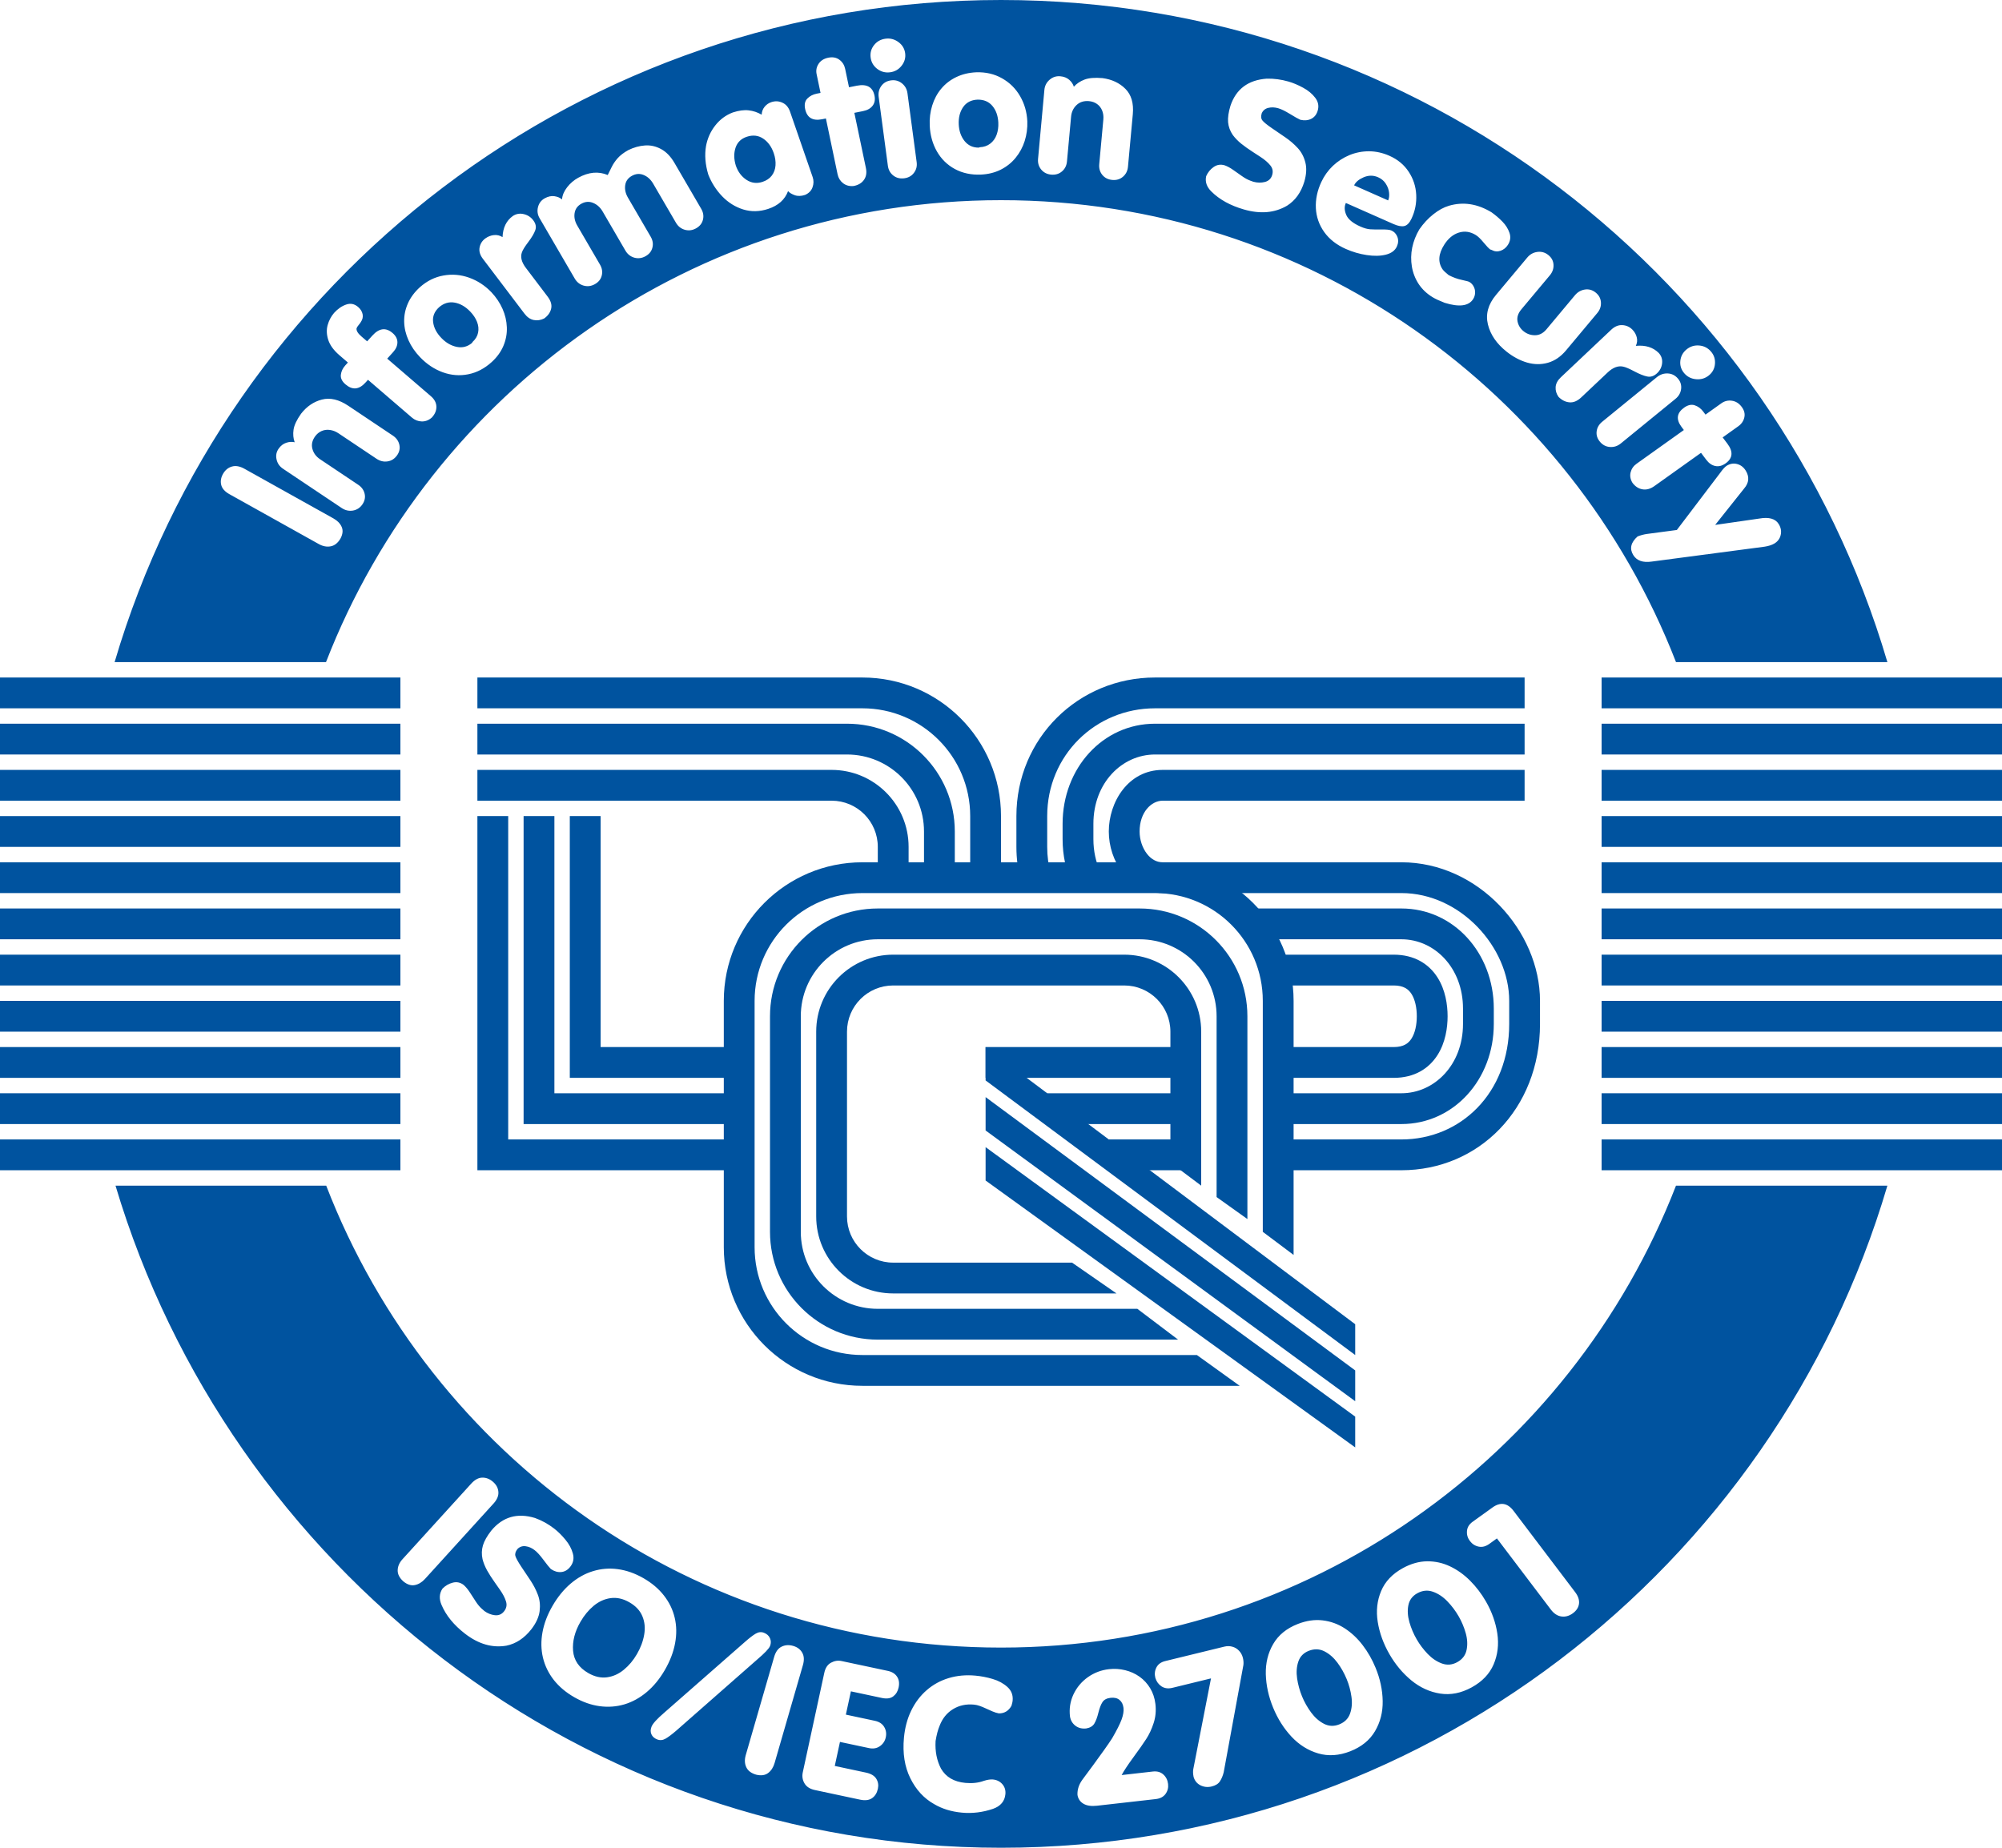
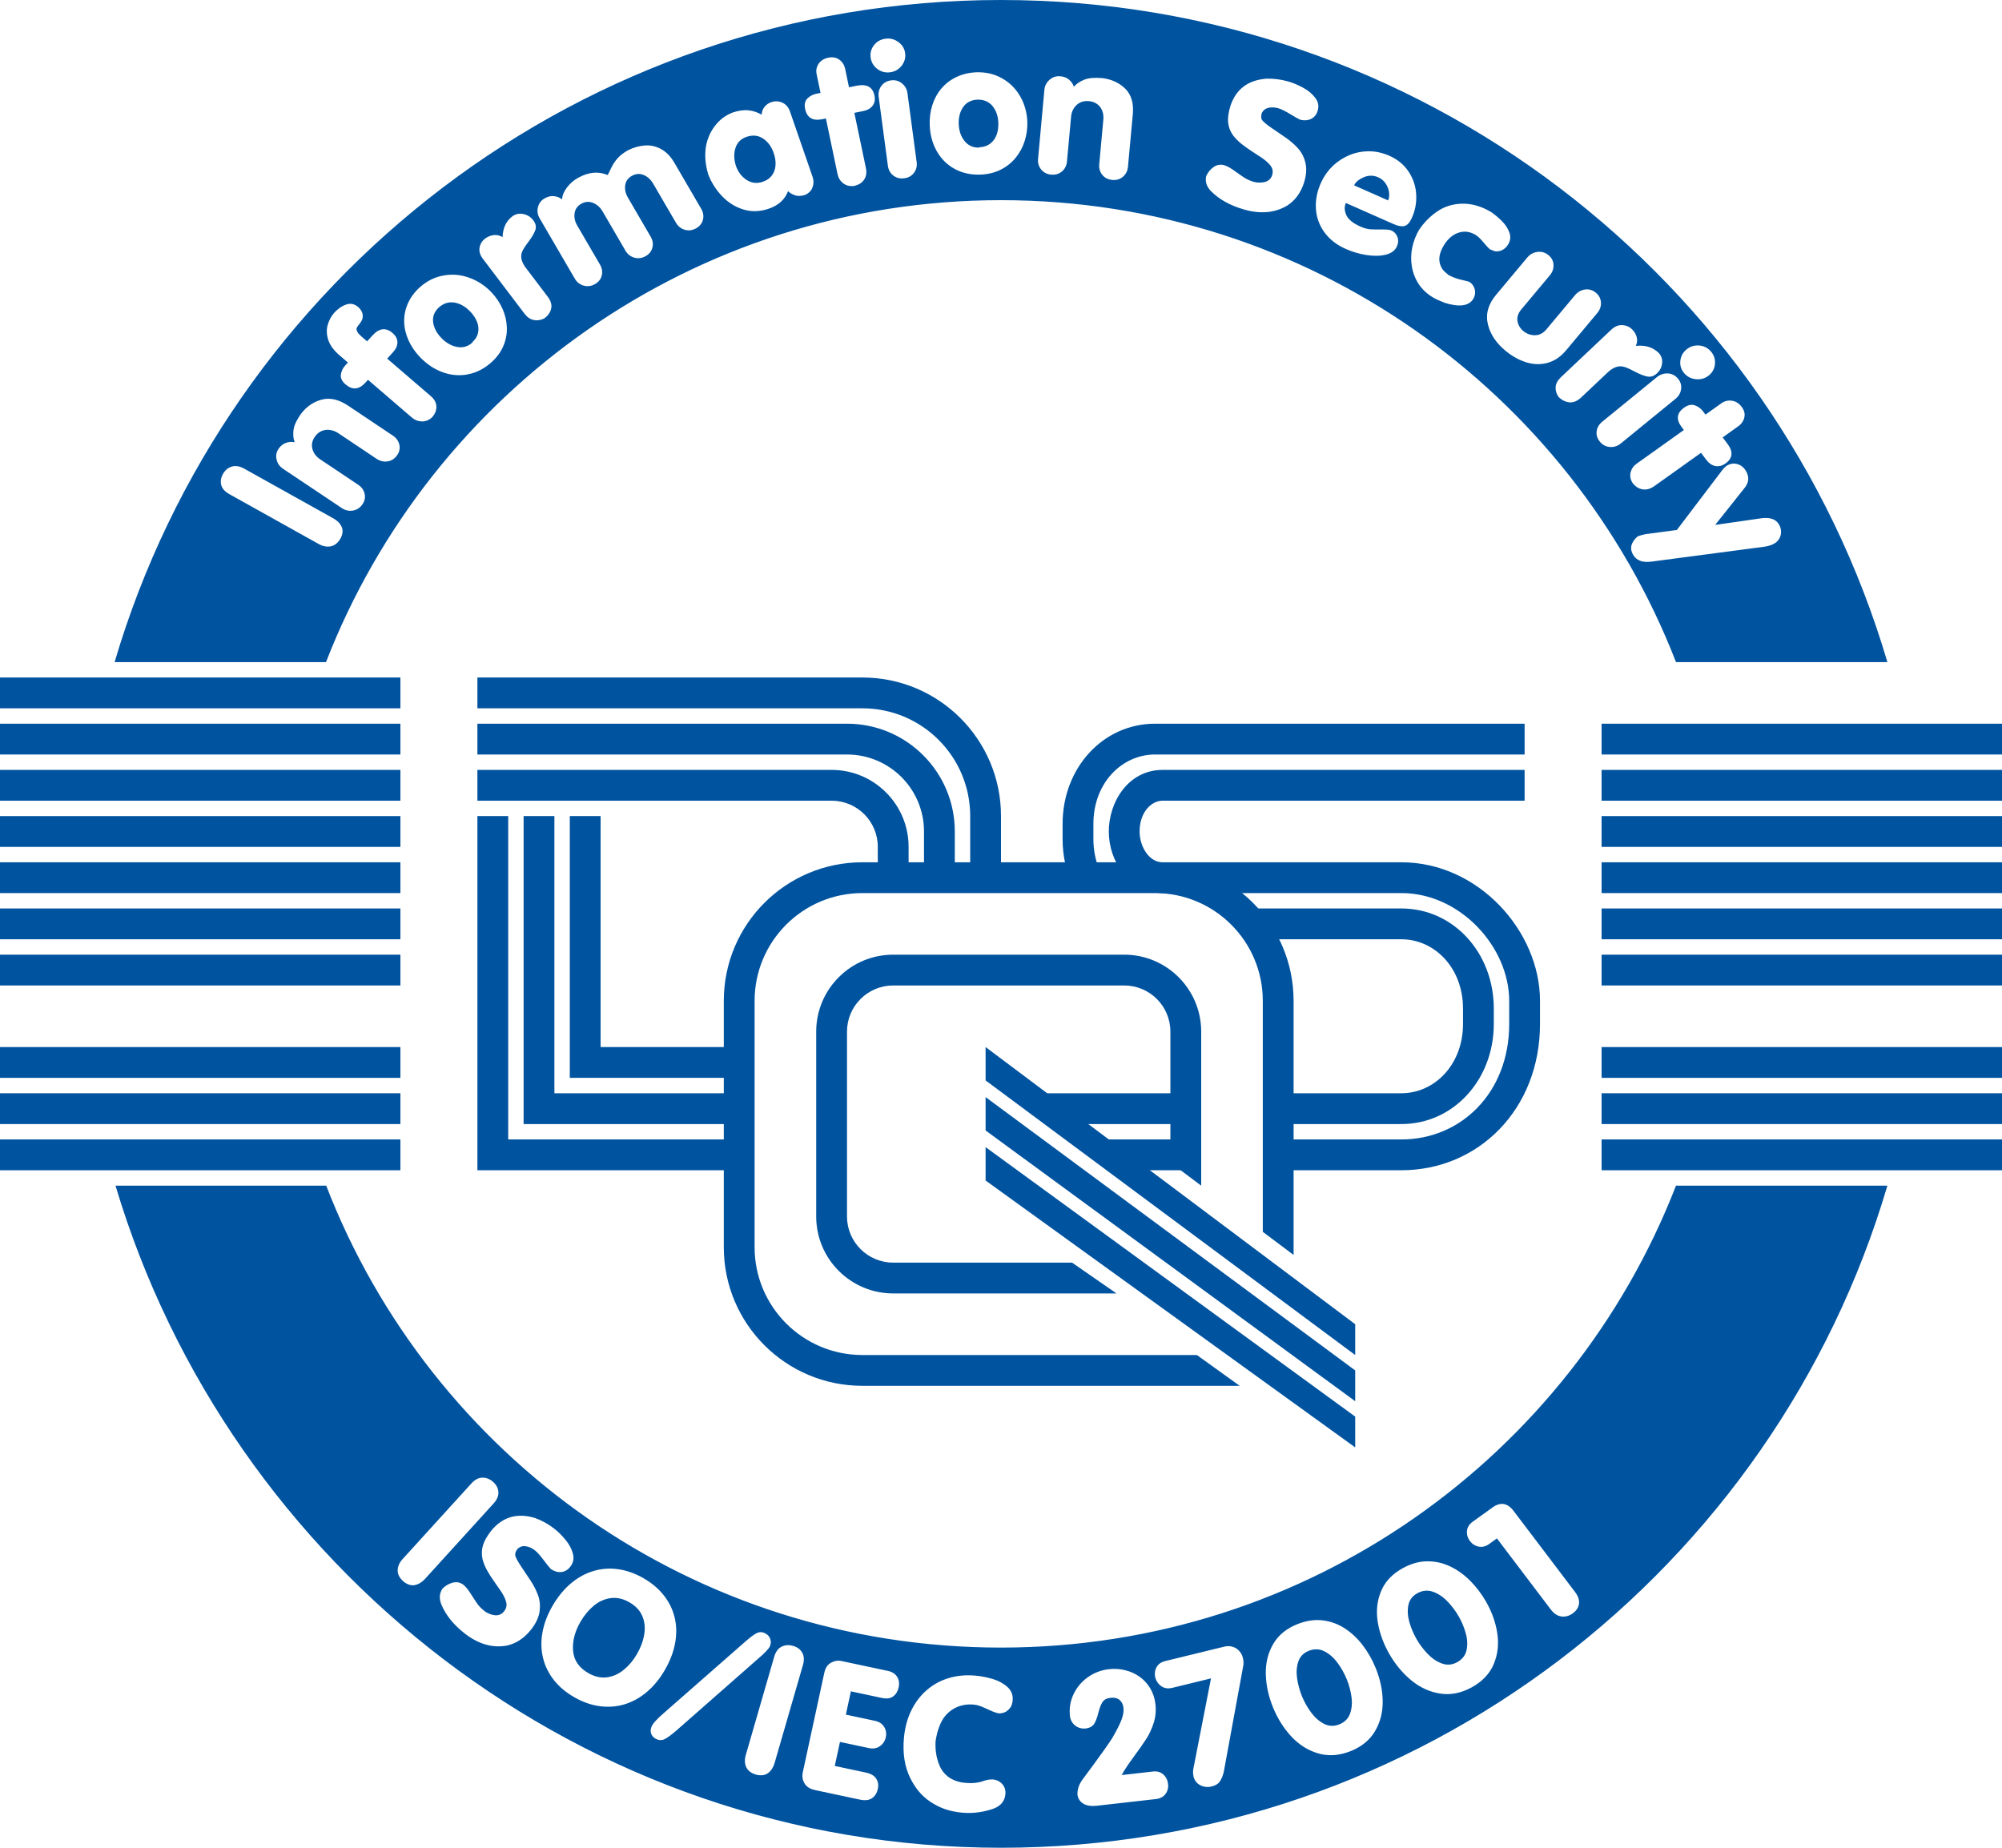
<svg xmlns="http://www.w3.org/2000/svg" width="130" height="120" viewBox="0 0 130 120" fill="none">
  <path d="M0 44H26V46H0V44Z" fill="#00539F" />
  <path d="M0 47H26V49H0V47Z" fill="#00539F" />
  <path d="M0 50H26V52H0V50Z" fill="#00539F" />
  <path d="M0 53H26V55H0V53Z" fill="#00539F" />
  <path d="M0 56H26V58H0V56Z" fill="#00539F" />
  <path d="M0 59H26V61H0V59Z" fill="#00539F" />
  <path d="M0 62H26V64H0V62Z" fill="#00539F" />
-   <path d="M0 65H26V67H0V65Z" fill="#00539F" />
  <path d="M0 68H26V70H0V68Z" fill="#00539F" />
  <path d="M0 71H26V73H0V71Z" fill="#00539F" />
  <path d="M0 74H26V76H0V74Z" fill="#00539F" />
-   <path d="M104 44H130V46H104V44Z" fill="#00539F" />
  <path d="M104 47H130V49H104V47Z" fill="#00539F" />
  <path d="M104 50H130V52H104V50Z" fill="#00539F" />
  <path d="M104 53H130V55H104V53Z" fill="#00539F" />
  <path d="M104 56H130V58H104V56Z" fill="#00539F" />
  <path d="M104 59H130V61H104V59Z" fill="#00539F" />
  <path d="M104 62H130V64H104V62Z" fill="#00539F" />
-   <path d="M104 65H130V67H104V65Z" fill="#00539F" />
  <path d="M104 68H130V70H104V68Z" fill="#00539F" />
  <path d="M104 71H130V73H104V71Z" fill="#00539F" />
  <path d="M104 74H130V76H104V74Z" fill="#00539F" />
  <path fill-rule="evenodd" clip-rule="evenodd" d="M7.442 43C14.773 18.142 37.768 0 65 0C92.232 0 115.227 18.142 122.558 43H108.831C102.018 25.445 84.962 13 65 13C45.038 13 27.982 25.445 21.169 43H7.442ZM65 120C37.839 120 14.893 101.758 7.5 77H21.182C27.977 94.591 45.011 107 65 107C84.962 107 102.018 94.555 108.831 77H122.558C115.227 101.858 92.232 120 65 120ZM14.362 31.481C14.416 31.721 14.596 31.926 14.901 32.096L20.699 35.332C20.963 35.479 21.222 35.529 21.475 35.48C21.728 35.432 21.939 35.264 22.107 34.979C22.259 34.695 22.285 34.441 22.187 34.219C22.088 33.995 21.909 33.812 21.651 33.668L15.874 30.444C15.575 30.278 15.306 30.229 15.066 30.298C14.825 30.364 14.634 30.517 14.493 30.756C14.35 30.999 14.306 31.241 14.362 31.481ZM19.135 28.722C19.043 28.47 19.019 28.199 19.061 27.909C19.102 27.618 19.265 27.271 19.549 26.869C19.918 26.393 20.37 26.087 20.904 25.949C21.438 25.811 22.008 25.946 22.614 26.351L25.512 28.291C25.737 28.442 25.877 28.639 25.932 28.883C25.985 29.125 25.936 29.354 25.783 29.57C25.625 29.794 25.42 29.926 25.168 29.964C24.917 30.003 24.677 29.946 24.45 29.794L21.98 28.141C21.804 28.022 21.619 27.95 21.425 27.923C21.232 27.895 21.051 27.919 20.881 27.994C20.711 28.069 20.57 28.186 20.456 28.347C20.267 28.614 20.211 28.884 20.288 29.158C20.362 29.431 20.529 29.655 20.788 29.828L23.259 31.482C23.485 31.633 23.626 31.831 23.679 32.073C23.733 32.314 23.681 32.546 23.523 32.77C23.37 32.986 23.166 33.116 22.912 33.159C22.656 33.2 22.416 33.145 22.19 32.994L18.376 30.441C18.152 30.291 18.012 30.088 17.957 29.832C17.901 29.577 17.947 29.345 18.094 29.137C18.23 28.944 18.395 28.817 18.59 28.754C18.784 28.691 18.966 28.68 19.135 28.722ZM22.434 24.961C22.881 25.345 23.312 25.309 23.727 24.851L23.895 24.666L26.747 27.119C26.933 27.279 27.147 27.363 27.39 27.37C27.633 27.374 27.853 27.287 28.049 27.108C28.25 26.888 28.345 26.652 28.337 26.401C28.328 26.151 28.208 25.927 27.978 25.729L25.144 23.291L25.521 22.875C25.713 22.664 25.808 22.448 25.806 22.227C25.805 22.006 25.7 21.806 25.492 21.628C25.057 21.253 24.621 21.308 24.183 21.79L23.84 22.168L23.468 21.849C23.237 21.65 23.132 21.475 23.153 21.325C23.17 21.268 23.212 21.2 23.28 21.119C23.347 21.04 23.397 20.972 23.428 20.917C23.543 20.753 23.582 20.582 23.546 20.405C23.508 20.227 23.411 20.07 23.253 19.935C23.017 19.732 22.758 19.68 22.476 19.78C22.194 19.877 21.933 20.058 21.693 20.322C21.497 20.552 21.358 20.816 21.275 21.116C21.192 21.415 21.206 21.736 21.317 22.08C21.43 22.422 21.67 22.751 22.038 23.068L22.591 23.544L22.423 23.729C22.256 23.912 22.16 24.116 22.134 24.338C22.107 24.558 22.207 24.766 22.434 24.961ZM30.682 22.212C30.878 22.033 31 21.83 31.045 21.602C31.092 21.373 31.069 21.141 30.977 20.905C30.884 20.668 30.736 20.444 30.534 20.234C30.224 19.911 29.887 19.718 29.523 19.653C29.158 19.587 28.82 19.687 28.511 19.953C28.208 20.229 28.079 20.551 28.125 20.918C28.171 21.283 28.348 21.625 28.656 21.945C28.958 22.26 29.294 22.454 29.665 22.529C30.037 22.602 30.369 22.513 30.661 22.262C30.663 22.248 30.666 22.237 30.671 22.23C30.675 22.221 30.679 22.215 30.682 22.212ZM31.93 23.511C31.467 23.932 30.958 24.198 30.401 24.308C29.846 24.418 29.297 24.374 28.753 24.178C28.207 23.98 27.716 23.654 27.279 23.199C26.955 22.862 26.704 22.497 26.527 22.102C26.349 21.706 26.255 21.305 26.245 20.9C26.235 20.492 26.315 20.096 26.484 19.711C26.654 19.325 26.914 18.973 27.263 18.655C27.725 18.245 28.238 17.99 28.8 17.892C29.363 17.791 29.918 17.838 30.463 18.033C31.009 18.229 31.492 18.544 31.911 18.98C32.22 19.31 32.46 19.669 32.632 20.058C32.804 20.447 32.897 20.847 32.912 21.258C32.928 21.669 32.853 22.07 32.69 22.46C32.526 22.848 32.273 23.198 31.93 23.511ZM31.143 16.067C31.096 16.31 31.165 16.555 31.352 16.802L34.059 20.372C34.232 20.6 34.432 20.737 34.66 20.783C34.887 20.827 35.111 20.794 35.334 20.684C35.579 20.508 35.731 20.297 35.788 20.051C35.848 19.803 35.772 19.54 35.56 19.262L34.147 17.397C33.865 17.025 33.78 16.688 33.892 16.384C33.943 16.235 34.082 16.012 34.308 15.713C34.535 15.413 34.685 15.157 34.76 14.946C34.835 14.735 34.79 14.521 34.625 14.304C34.47 14.099 34.266 13.966 34.012 13.906C33.757 13.844 33.521 13.884 33.303 14.026C32.879 14.33 32.656 14.788 32.633 15.4C32.46 15.291 32.275 15.247 32.077 15.267C31.879 15.286 31.694 15.357 31.523 15.479C31.317 15.627 31.191 15.823 31.143 16.067ZM37.322 18.093L35.039 14.172C34.905 13.942 34.87 13.7 34.935 13.447C35 13.193 35.145 13.004 35.371 12.879C35.589 12.759 35.796 12.713 35.993 12.741C36.192 12.768 36.359 12.837 36.494 12.95C36.516 12.68 36.627 12.418 36.826 12.162C37.026 11.904 37.268 11.697 37.55 11.542C38.222 11.171 38.86 11.113 39.463 11.367C39.53 11.229 39.614 11.059 39.715 10.856C39.815 10.651 39.947 10.455 40.112 10.27C40.28 10.083 40.508 9.909 40.799 9.748C41.16 9.572 41.52 9.471 41.879 9.447C42.238 9.42 42.587 9.498 42.923 9.679C43.26 9.859 43.552 10.16 43.798 10.583L45.533 13.561C45.669 13.795 45.706 14.032 45.645 14.272C45.585 14.512 45.434 14.699 45.191 14.833C44.957 14.962 44.715 14.992 44.467 14.922C44.219 14.85 44.028 14.698 43.893 14.466L42.414 11.928C42.258 11.66 42.053 11.472 41.799 11.366C41.545 11.26 41.29 11.277 41.035 11.418C40.781 11.558 40.634 11.763 40.597 12.033C40.56 12.3 40.619 12.566 40.774 12.833L42.252 15.372C42.388 15.605 42.426 15.842 42.364 16.082C42.305 16.322 42.154 16.509 41.911 16.643C41.676 16.772 41.435 16.802 41.186 16.733C40.938 16.66 40.747 16.508 40.612 16.277L39.134 13.738C38.978 13.47 38.772 13.283 38.516 13.178C38.26 13.072 38.007 13.089 37.755 13.228C37.5 13.368 37.352 13.575 37.311 13.846C37.271 14.115 37.328 14.382 37.484 14.649L38.962 17.187C39.098 17.421 39.135 17.658 39.074 17.898C39.014 18.138 38.863 18.325 38.62 18.459C38.386 18.588 38.144 18.618 37.896 18.548C37.648 18.476 37.457 18.324 37.322 18.093ZM46.447 8.146C46.141 8.535 45.941 8.978 45.847 9.476C45.746 10.06 45.795 10.681 45.993 11.337C46.201 11.869 46.502 12.339 46.894 12.748C47.288 13.156 47.745 13.441 48.263 13.603C48.783 13.762 49.321 13.751 49.877 13.569C50.535 13.353 50.967 12.967 51.173 12.411C51.26 12.514 51.403 12.601 51.6 12.674C51.797 12.747 52.023 12.742 52.276 12.659C52.52 12.553 52.682 12.387 52.762 12.163C52.842 11.939 52.845 11.719 52.771 11.503L51.302 7.253C51.204 6.968 51.039 6.774 50.808 6.67C50.578 6.563 50.339 6.55 50.091 6.632C49.914 6.69 49.767 6.79 49.651 6.933C49.534 7.075 49.469 7.246 49.458 7.448C49.195 7.294 48.915 7.2 48.617 7.166C48.32 7.13 47.976 7.176 47.584 7.304C47.131 7.476 46.752 7.757 46.447 8.146ZM47.762 9.594C47.881 9.24 48.127 9.002 48.499 8.88C48.891 8.752 49.243 8.792 49.556 9.001C49.869 9.21 50.098 9.524 50.243 9.945C50.338 10.22 50.376 10.484 50.358 10.738C50.342 10.99 50.261 11.211 50.118 11.402C49.975 11.59 49.773 11.727 49.512 11.812C49.139 11.934 48.792 11.889 48.47 11.678C48.15 11.465 47.919 11.157 47.78 10.752C47.652 10.334 47.646 9.947 47.762 9.594ZM53.381 7.744C52.767 7.866 52.4 7.643 52.281 7.074C52.22 6.785 52.268 6.561 52.425 6.4C52.584 6.238 52.787 6.132 53.034 6.083L53.282 6.034L53.026 4.813C52.977 4.574 53.019 4.352 53.155 4.145C53.292 3.936 53.504 3.803 53.791 3.746C54.074 3.69 54.313 3.735 54.509 3.882C54.704 4.027 54.827 4.223 54.879 4.468L55.13 5.667L55.638 5.566C56.286 5.438 56.668 5.65 56.784 6.204C56.839 6.468 56.799 6.689 56.663 6.867C56.528 7.044 56.319 7.161 56.035 7.217L55.477 7.328L56.228 10.913C56.291 11.215 56.249 11.471 56.102 11.68C55.957 11.887 55.735 12.02 55.436 12.079C55.169 12.107 54.94 12.047 54.749 11.902C54.559 11.754 54.44 11.561 54.39 11.325L53.63 7.694L53.381 7.744ZM57.057 6.295L57.654 10.764C57.689 11.029 57.806 11.241 58.003 11.397C58.201 11.554 58.438 11.614 58.715 11.579C58.984 11.545 59.194 11.428 59.346 11.227C59.5 11.024 59.559 10.791 59.523 10.527L58.927 6.058C58.891 5.792 58.772 5.577 58.57 5.414C58.368 5.25 58.133 5.185 57.866 5.219C57.591 5.254 57.378 5.375 57.227 5.584C57.078 5.79 57.021 6.027 57.057 6.295ZM56.963 4.473C57.208 4.66 57.486 4.734 57.796 4.695C58.102 4.656 58.352 4.515 58.545 4.27C58.739 4.025 58.816 3.754 58.776 3.456C58.736 3.158 58.591 2.916 58.34 2.732C58.089 2.547 57.811 2.474 57.504 2.513C57.192 2.553 56.942 2.692 56.754 2.933C56.568 3.17 56.495 3.439 56.535 3.739C56.575 4.039 56.717 4.284 56.963 4.473ZM63.619 9.562C63.888 9.55 64.115 9.472 64.302 9.327C64.49 9.183 64.628 8.992 64.715 8.754C64.802 8.514 64.839 8.251 64.826 7.964C64.805 7.522 64.678 7.162 64.445 6.883C64.211 6.602 63.888 6.465 63.474 6.471C63.06 6.49 62.748 6.653 62.537 6.961C62.329 7.268 62.235 7.64 62.256 8.078C62.276 8.508 62.402 8.869 62.634 9.159C62.868 9.45 63.18 9.593 63.569 9.587C63.581 9.577 63.59 9.571 63.598 9.568C63.608 9.564 63.615 9.562 63.619 9.562ZM63.701 11.338C63.069 11.366 62.504 11.246 62.007 10.979C61.512 10.711 61.123 10.33 60.84 9.837C60.557 9.341 60.401 8.783 60.372 8.161C60.351 7.7 60.404 7.264 60.533 6.852C60.661 6.438 60.857 6.073 61.12 5.759C61.385 5.442 61.71 5.191 62.095 5.006C62.482 4.82 62.914 4.716 63.392 4.695C64.017 4.675 64.576 4.806 65.07 5.087C65.565 5.366 65.955 5.752 66.24 6.246C66.525 6.739 66.681 7.284 66.709 7.881C66.724 8.327 66.667 8.752 66.538 9.157C66.41 9.561 66.214 9.924 65.951 10.246C65.689 10.569 65.365 10.826 64.98 11.02C64.597 11.211 64.171 11.317 63.701 11.338ZM70.421 5.17C70.141 5.277 69.91 5.431 69.73 5.632C69.683 5.468 69.585 5.32 69.433 5.185C69.281 5.051 69.086 4.973 68.847 4.953C68.589 4.93 68.359 5.005 68.157 5.178C67.956 5.351 67.843 5.569 67.818 5.832L67.406 10.32C67.382 10.586 67.45 10.816 67.612 11.013C67.776 11.208 67.992 11.317 68.26 11.341C68.538 11.365 68.772 11.295 68.961 11.131C69.152 10.967 69.259 10.751 69.284 10.484L69.551 7.577C69.579 7.272 69.697 7.021 69.904 6.824C70.112 6.625 70.382 6.54 70.713 6.568C70.913 6.586 71.088 6.648 71.238 6.755C71.388 6.863 71.498 7.005 71.569 7.182C71.64 7.359 71.665 7.552 71.646 7.76L71.379 10.666C71.355 10.934 71.421 11.164 71.579 11.359C71.737 11.553 71.955 11.662 72.233 11.687C72.502 11.71 72.731 11.64 72.922 11.476C73.113 11.31 73.221 11.094 73.245 10.829L73.559 7.419C73.624 6.706 73.464 6.156 73.079 5.771C72.694 5.386 72.198 5.153 71.591 5.073C71.091 5.03 70.701 5.062 70.421 5.17ZM79.9 6.868C80.265 5.783 81.05 5.196 82.255 5.108C82.728 5.098 83.2 5.161 83.672 5.297C83.977 5.386 84.293 5.52 84.62 5.698C84.948 5.875 85.21 6.093 85.406 6.352C85.603 6.611 85.656 6.893 85.562 7.197C85.487 7.443 85.347 7.617 85.141 7.719C84.938 7.82 84.703 7.84 84.436 7.779C84.295 7.716 84.071 7.59 83.764 7.401C83.456 7.212 83.203 7.088 83.003 7.03C82.777 6.965 82.562 6.956 82.358 7.005C82.157 7.053 82.014 7.17 81.93 7.358C81.87 7.554 81.885 7.709 81.975 7.823C82.066 7.937 82.268 8.103 82.584 8.32C82.886 8.526 83.183 8.729 83.475 8.929C83.768 9.13 84.032 9.358 84.266 9.612C84.501 9.865 84.666 10.175 84.761 10.54C84.857 10.906 84.834 11.328 84.694 11.806C84.481 12.504 84.108 13.021 83.576 13.358C82.772 13.831 81.835 13.912 80.765 13.601C79.884 13.346 79.183 12.958 78.661 12.437C78.356 12.139 78.243 11.807 78.322 11.442C78.43 11.196 78.591 10.998 78.805 10.848C79.02 10.697 79.259 10.659 79.523 10.736C79.697 10.798 79.88 10.897 80.073 11.033C80.267 11.169 80.46 11.305 80.653 11.441C80.845 11.577 81.03 11.676 81.208 11.74C81.285 11.762 81.346 11.784 81.391 11.805C81.653 11.875 81.903 11.878 82.142 11.816C82.381 11.751 82.537 11.603 82.607 11.372C82.68 11.135 82.64 10.925 82.489 10.742C82.341 10.557 82.129 10.374 81.856 10.195C81.814 10.165 81.648 10.057 81.358 9.871C81.07 9.686 80.816 9.505 80.597 9.33C80.38 9.153 80.198 8.964 80.05 8.764C79.874 8.507 79.773 8.231 79.746 7.935C79.722 7.638 79.773 7.283 79.9 6.868ZM87.394 13.182L90.486 14.55C90.781 14.68 91.018 14.723 91.197 14.678C91.376 14.633 91.53 14.471 91.66 14.192C91.89 13.701 91.99 13.185 91.962 12.644C91.934 12.102 91.771 11.605 91.472 11.153C91.175 10.7 90.758 10.354 90.219 10.116C89.787 9.925 89.35 9.828 88.906 9.825C88.464 9.823 88.04 9.905 87.634 10.07C87.231 10.237 86.87 10.47 86.553 10.769C86.238 11.069 85.987 11.419 85.801 11.818C85.537 12.383 85.419 12.949 85.446 13.516C85.474 14.081 85.654 14.598 85.986 15.067C86.319 15.534 86.788 15.902 87.393 16.169C87.83 16.363 88.282 16.494 88.748 16.564C89.216 16.636 89.628 16.628 89.985 16.54C90.342 16.45 90.581 16.276 90.701 16.017C90.802 15.801 90.816 15.594 90.743 15.395C90.671 15.195 90.538 15.053 90.343 14.966C90.237 14.919 90.029 14.899 89.718 14.904C89.409 14.908 89.161 14.904 88.975 14.891C88.791 14.879 88.578 14.82 88.338 14.713C87.848 14.496 87.541 14.244 87.418 13.956C87.296 13.668 87.287 13.41 87.394 13.182ZM90.139 13.015L87.929 12.037C88.029 11.822 88.237 11.647 88.553 11.511C88.871 11.377 89.182 11.377 89.486 11.511C89.703 11.607 89.871 11.748 89.989 11.935C90.109 12.121 90.18 12.315 90.2 12.518C90.22 12.718 90.2 12.884 90.139 13.015ZM94.092 13.361C95.018 13.091 95.938 13.233 96.851 13.787C97.114 13.974 97.351 14.177 97.563 14.396C97.777 14.616 97.929 14.86 98.02 15.127C98.11 15.394 98.076 15.653 97.915 15.903C97.796 16.088 97.638 16.216 97.441 16.285C97.244 16.353 97.052 16.337 96.864 16.236C96.835 16.219 96.804 16.209 96.769 16.205C96.669 16.129 96.523 15.975 96.331 15.743C96.14 15.51 95.971 15.348 95.824 15.259C95.465 15.041 95.1 14.99 94.73 15.106C94.359 15.221 94.045 15.48 93.788 15.881C93.399 16.487 93.36 17.022 93.67 17.486C93.737 17.581 93.869 17.707 94.067 17.865C94.354 18.015 94.638 18.119 94.921 18.177C94.964 18.19 95.046 18.209 95.168 18.236C95.291 18.261 95.374 18.287 95.418 18.313C95.541 18.388 95.635 18.49 95.698 18.619C95.764 18.747 95.793 18.883 95.785 19.027C95.778 19.172 95.735 19.305 95.657 19.427C95.368 19.878 94.752 19.958 93.81 19.666C93.465 19.531 93.205 19.411 93.03 19.304C92.651 19.074 92.348 18.787 92.121 18.444C91.896 18.1 91.749 17.723 91.68 17.313C91.612 16.903 91.619 16.492 91.702 16.08C91.787 15.669 91.941 15.274 92.165 14.896C92.428 14.516 92.729 14.19 93.07 13.919C93.411 13.647 93.751 13.461 94.092 13.361ZM101.69 22.756L103.721 20.328C103.896 20.119 103.974 19.887 103.956 19.633C103.94 19.379 103.824 19.165 103.605 18.992C103.398 18.828 103.166 18.765 102.91 18.804C102.656 18.844 102.442 18.968 102.268 19.176L100.422 21.384C100.207 21.64 99.96 21.77 99.682 21.771C99.406 21.774 99.158 21.69 98.94 21.517C98.725 21.346 98.592 21.131 98.541 20.87C98.491 20.609 98.574 20.349 98.79 20.09L100.637 17.883C100.812 17.674 100.892 17.443 100.877 17.192C100.864 16.94 100.75 16.728 100.533 16.556C100.326 16.392 100.091 16.327 99.829 16.361C99.567 16.395 99.349 16.516 99.175 16.724L97.144 19.152C96.631 19.765 96.456 20.405 96.618 21.072C96.782 21.738 97.187 22.327 97.834 22.84C98.256 23.175 98.697 23.41 99.158 23.545C99.619 23.678 100.07 23.683 100.512 23.559C100.953 23.435 101.346 23.167 101.69 22.756ZM104.624 21.414C104.85 21.201 105.09 21.101 105.344 21.114C105.598 21.127 105.815 21.223 105.993 21.401C106.141 21.55 106.237 21.719 106.283 21.907C106.33 22.095 106.31 22.28 106.223 22.461C106.848 22.401 107.344 22.555 107.711 22.924C107.885 23.114 107.957 23.337 107.929 23.591C107.901 23.844 107.793 24.059 107.606 24.236C107.406 24.424 107.195 24.496 106.97 24.453C106.745 24.409 106.465 24.297 106.128 24.119C105.794 23.941 105.548 23.837 105.39 23.808C105.066 23.741 104.733 23.868 104.393 24.189L102.684 25.803C102.429 26.045 102.171 26.153 101.911 26.129C101.653 26.106 101.418 25.989 101.205 25.776C101.064 25.576 101 25.364 101.015 25.139C101.031 24.913 101.143 24.701 101.352 24.504L104.624 21.414ZM107.586 24.496L104.038 27.391C103.827 27.563 103.707 27.773 103.678 28.019C103.648 28.265 103.723 28.492 103.903 28.701C104.077 28.903 104.292 29.013 104.547 29.029C104.806 29.046 105.04 28.969 105.249 28.798L108.797 25.903C109.008 25.731 109.13 25.518 109.163 25.264C109.195 25.009 109.125 24.782 108.952 24.581C108.774 24.374 108.554 24.265 108.293 24.253C108.034 24.242 107.798 24.323 107.586 24.496ZM109.112 23.439C109.082 23.74 109.167 24.008 109.368 24.241C109.567 24.472 109.824 24.601 110.14 24.628C110.456 24.655 110.732 24.572 110.968 24.378C111.205 24.185 111.336 23.936 111.361 23.631C111.386 23.326 111.299 23.058 111.1 22.828C110.898 22.593 110.643 22.463 110.333 22.438C110.027 22.413 109.755 22.498 109.517 22.692C109.279 22.887 109.144 23.135 109.112 23.439ZM109.192 27.728C108.822 27.235 108.877 26.817 109.358 26.474C109.602 26.3 109.832 26.249 110.047 26.321C110.265 26.394 110.448 26.529 110.597 26.727L110.747 26.926L111.78 26.189C111.981 26.046 112.207 25.99 112.456 26.024C112.708 26.058 112.921 26.19 113.094 26.42C113.265 26.647 113.323 26.878 113.267 27.112C113.214 27.345 113.083 27.535 112.875 27.683L111.861 28.407L112.168 28.814C112.558 29.333 112.519 29.76 112.051 30.094C111.828 30.253 111.605 30.31 111.382 30.264C111.16 30.219 110.964 30.082 110.793 29.855L110.456 29.408L107.424 31.57C107.168 31.752 106.913 31.822 106.656 31.779C106.402 31.737 106.186 31.596 106.005 31.357C105.868 31.132 105.827 30.905 105.884 30.675C105.942 30.445 106.072 30.259 106.272 30.117L109.342 27.927L109.192 27.728ZM112.141 30.236C112.021 30.306 111.872 30.467 111.693 30.72L108.886 34.419L106.945 34.677C106.75 34.704 106.548 34.757 106.338 34.838C105.895 35.231 105.801 35.635 106.057 36.048C106.283 36.414 106.684 36.555 107.26 36.47L114.588 35.503C114.843 35.463 115.051 35.396 115.211 35.303C115.434 35.172 115.573 34.986 115.63 34.743C115.686 34.5 115.643 34.263 115.501 34.034C115.286 33.684 114.864 33.566 114.236 33.678L111.374 34.09L113.256 31.725C113.574 31.354 113.608 30.967 113.36 30.565C113.224 30.345 113.041 30.203 112.811 30.139C112.583 30.075 112.36 30.108 112.141 30.236ZM30.6 96.351C30.835 96.093 31.078 95.963 31.329 95.963C31.581 95.961 31.814 96.055 32.026 96.246C32.236 96.433 32.348 96.651 32.363 96.898C32.381 97.145 32.275 97.396 32.045 97.648L27.598 102.541C27.399 102.759 27.178 102.893 26.933 102.941C26.69 102.988 26.442 102.907 26.19 102.7C25.94 102.475 25.818 102.235 25.823 101.98C25.828 101.725 25.932 101.485 26.136 101.261L30.6 96.351ZM34.741 98.584C33.591 98.234 32.644 98.508 31.901 99.405C31.629 99.752 31.448 100.071 31.36 100.361C31.275 100.65 31.266 100.948 31.333 101.255C31.395 101.498 31.494 101.742 31.629 101.988C31.767 102.233 31.935 102.495 32.133 102.774C32.333 103.054 32.447 103.216 32.474 103.26C32.661 103.528 32.789 103.776 32.858 104.005C32.93 104.233 32.888 104.447 32.732 104.645C32.581 104.839 32.382 104.923 32.136 104.898C31.891 104.872 31.66 104.778 31.443 104.618C31.409 104.582 31.361 104.539 31.297 104.49C31.157 104.366 31.022 104.206 30.894 104.008C30.766 103.81 30.637 103.612 30.508 103.413C30.38 103.215 30.247 103.056 30.109 102.934C29.893 102.767 29.657 102.716 29.401 102.783C29.147 102.848 28.924 102.977 28.732 103.172C28.522 103.489 28.504 103.844 28.675 104.236C28.965 104.917 29.471 105.537 30.192 106.095C31.07 106.774 31.969 107.034 32.89 106.875C33.51 106.746 34.048 106.39 34.506 105.806C34.815 105.403 34.993 105.011 35.041 104.631C35.088 104.25 35.051 103.898 34.928 103.573C34.805 103.248 34.645 102.938 34.448 102.642C34.252 102.348 34.052 102.048 33.848 101.745C33.637 101.426 33.511 101.196 33.469 101.056C33.428 100.915 33.472 100.763 33.601 100.598C33.749 100.451 33.925 100.391 34.13 100.418C34.337 100.445 34.533 100.53 34.718 100.674C34.882 100.8 35.071 101.008 35.286 101.298C35.501 101.588 35.662 101.787 35.769 101.898C35.993 102.051 36.219 102.117 36.445 102.094C36.674 102.072 36.869 101.957 37.03 101.751C37.23 101.496 37.287 101.21 37.2 100.894C37.115 100.578 36.953 100.278 36.715 99.993C36.479 99.706 36.235 99.465 35.985 99.272C35.599 98.973 35.184 98.744 34.741 98.584ZM41.778 102.49C42.325 102.803 42.77 103.179 43.112 103.618C43.454 104.055 43.688 104.535 43.811 105.058C43.936 105.581 43.945 106.132 43.838 106.71C43.733 107.289 43.51 107.871 43.17 108.458C42.836 109.034 42.445 109.511 41.996 109.888C41.549 110.265 41.066 110.531 40.547 110.687C40.029 110.84 39.493 110.88 38.938 110.805C38.385 110.73 37.837 110.537 37.293 110.225C36.75 109.915 36.306 109.54 35.96 109.102C35.617 108.662 35.382 108.179 35.256 107.653C35.132 107.127 35.122 106.577 35.227 106.003C35.332 105.428 35.55 104.856 35.88 104.287C36.216 103.707 36.609 103.226 37.058 102.844C37.508 102.461 37.994 102.191 38.514 102.034C39.035 101.875 39.571 101.833 40.124 101.908C40.679 101.983 41.23 102.177 41.778 102.49ZM40.868 104.059C40.454 103.822 40.049 103.732 39.651 103.788C39.252 103.843 38.886 104.01 38.552 104.286C38.22 104.562 37.934 104.908 37.693 105.324C37.323 105.963 37.163 106.591 37.213 107.209C37.266 107.827 37.596 108.309 38.203 108.657C38.616 108.893 39.022 108.985 39.419 108.93C39.817 108.875 40.181 108.71 40.51 108.438C40.842 108.166 41.125 107.827 41.36 107.422C41.601 107.006 41.758 106.586 41.83 106.162C41.905 105.737 41.867 105.339 41.715 104.969C41.564 104.599 41.282 104.296 40.868 104.059ZM48.372 106.633L43.136 111.225C42.661 111.633 42.384 111.938 42.306 112.14C42.235 112.322 42.234 112.488 42.302 112.637C42.37 112.787 42.496 112.896 42.68 112.967C42.861 113.036 43.04 113.018 43.219 112.915C43.398 112.812 43.633 112.636 43.922 112.387L49.162 107.781C49.659 107.358 49.939 107.063 50.004 106.895C50.073 106.717 50.07 106.547 49.996 106.387C49.924 106.226 49.794 106.11 49.604 106.037C49.429 105.97 49.25 105.99 49.069 106.097C48.89 106.202 48.658 106.381 48.372 106.633ZM50.269 107.61C50.366 107.274 50.527 107.051 50.752 106.941C50.977 106.829 51.227 106.812 51.502 106.89C51.772 106.967 51.969 107.114 52.091 107.329C52.216 107.544 52.231 107.815 52.136 108.143L50.299 114.495C50.217 114.779 50.077 114.996 49.879 115.146C49.681 115.295 49.424 115.331 49.106 115.255C48.783 115.163 48.568 115.001 48.46 114.769C48.352 114.537 48.341 114.276 48.425 113.985L50.269 107.61ZM53.526 108.638L53.006 111.044L52.129 115.101C52.073 115.361 52.111 115.601 52.241 115.82C52.371 116.04 52.595 116.183 52.912 116.251L55.846 116.876C56.175 116.946 56.435 116.914 56.628 116.779C56.822 116.643 56.948 116.439 57.006 116.168C57.057 115.931 57.022 115.715 56.901 115.519C56.781 115.322 56.556 115.188 56.226 115.118L54.206 114.687L54.543 113.127L56.423 113.527C56.698 113.586 56.935 113.545 57.136 113.404C57.339 113.261 57.466 113.07 57.518 112.829C57.571 112.583 57.537 112.358 57.415 112.154C57.293 111.948 57.09 111.815 56.806 111.755L54.926 111.354L55.253 109.842L57.273 110.273C57.58 110.338 57.824 110.303 58.003 110.168C58.182 110.032 58.298 109.841 58.351 109.595C58.412 109.314 58.378 109.078 58.249 108.887C58.123 108.696 57.924 108.572 57.653 108.514L54.647 107.874C54.416 107.824 54.188 107.86 53.965 107.98C53.741 108.1 53.594 108.319 53.526 108.638ZM58.698 112.854C58.759 112.201 58.917 111.612 59.172 111.088C59.429 110.563 59.764 110.121 60.178 109.763C60.593 109.403 61.069 109.142 61.608 108.98C62.147 108.818 62.725 108.765 63.341 108.822C63.715 108.856 64.088 108.929 64.463 109.04C64.839 109.151 65.156 109.324 65.415 109.557C65.675 109.791 65.789 110.086 65.756 110.442C65.749 110.514 65.734 110.588 65.711 110.664C65.689 110.741 65.677 110.781 65.677 110.785C65.489 111.115 65.217 111.278 64.86 111.274C64.74 111.254 64.599 111.209 64.437 111.141C64.277 111.072 64.131 111.006 63.999 110.945C63.87 110.884 63.743 110.832 63.619 110.789C63.498 110.745 63.371 110.716 63.239 110.704C62.731 110.657 62.279 110.756 61.881 111C61.484 111.244 61.194 111.603 61.013 112.079C60.905 112.332 60.818 112.661 60.752 113.067C60.713 113.738 60.83 114.335 61.103 114.859C61.422 115.41 61.951 115.72 62.69 115.788C63.134 115.829 63.531 115.785 63.883 115.656C64.117 115.582 64.313 115.552 64.471 115.566C64.725 115.59 64.931 115.691 65.087 115.87C65.243 116.049 65.309 116.266 65.285 116.521C65.242 116.978 64.976 117.295 64.487 117.471C63.816 117.7 63.142 117.783 62.463 117.72C61.778 117.657 61.177 117.472 60.658 117.165C60 116.797 59.485 116.238 59.114 115.49C58.742 114.74 58.604 113.861 58.698 112.854ZM70.981 114.64C70.712 115.004 70.483 115.313 70.295 115.566C70.059 115.886 69.95 116.22 69.966 116.568C70.007 116.821 70.136 117.011 70.352 117.14C70.568 117.269 70.862 117.313 71.232 117.271L75.049 116.839C75.334 116.806 75.546 116.695 75.685 116.504C75.823 116.312 75.878 116.095 75.849 115.855C75.819 115.603 75.716 115.398 75.54 115.241C75.364 115.082 75.137 115.018 74.859 115.05L72.833 115.279C72.988 114.992 73.245 114.605 73.603 114.116C73.962 113.627 74.238 113.234 74.43 112.937C74.623 112.64 74.784 112.295 74.912 111.901C75.04 111.507 75.078 111.093 75.026 110.658C74.981 110.282 74.868 109.943 74.687 109.641C74.505 109.34 74.275 109.089 73.996 108.891C73.716 108.693 73.405 108.552 73.063 108.469C72.72 108.384 72.371 108.362 72.013 108.402C71.507 108.459 71.048 108.634 70.636 108.926C70.227 109.218 69.916 109.591 69.704 110.043C69.494 110.493 69.42 110.972 69.48 111.478C69.522 111.729 69.64 111.929 69.835 112.078C70.029 112.225 70.264 112.282 70.54 112.251C70.784 112.208 70.958 112.103 71.06 111.936C71.162 111.767 71.25 111.531 71.324 111.228C71.4 110.924 71.488 110.695 71.59 110.54C71.693 110.383 71.868 110.291 72.114 110.263C72.357 110.235 72.55 110.28 72.694 110.398C72.84 110.515 72.926 110.688 72.954 110.917C72.979 111.13 72.937 111.383 72.829 111.677C72.72 111.97 72.517 112.372 72.22 112.884C72.098 113.076 71.928 113.326 71.71 113.631C71.493 113.937 71.25 114.273 70.981 114.64ZM75.658 107.877L79.503 106.938C79.683 106.894 79.857 106.896 80.025 106.943C80.192 106.989 80.335 107.075 80.455 107.203C80.576 107.328 80.659 107.479 80.704 107.655C80.746 107.817 80.758 107.975 80.741 108.128L79.461 115.099C79.407 115.32 79.327 115.513 79.22 115.68C79.115 115.844 78.936 115.958 78.682 116.02C78.424 116.083 78.18 116.058 77.951 115.945C77.724 115.829 77.575 115.645 77.504 115.391C77.466 115.191 77.461 115.024 77.487 114.891L78.636 109.001L76.129 109.614C75.86 109.68 75.626 109.649 75.428 109.523C75.232 109.394 75.097 109.21 75.023 108.97C74.961 108.728 74.983 108.503 75.091 108.293C75.198 108.082 75.387 107.944 75.658 107.877ZM82.195 108.732C82.216 109.458 82.375 110.184 82.674 110.91C82.969 111.627 83.366 112.253 83.865 112.788C84.365 113.32 84.943 113.682 85.601 113.874C86.258 114.065 86.95 114.019 87.676 113.736C88.403 113.451 88.94 113.017 89.284 112.434C89.63 111.848 89.797 111.194 89.785 110.471C89.772 109.746 89.618 109.026 89.323 108.311C89.103 107.775 88.823 107.285 88.485 106.843C88.146 106.399 87.757 106.035 87.32 105.751C86.882 105.467 86.404 105.295 85.887 105.233C85.369 105.171 84.831 105.249 84.273 105.467C83.547 105.751 83.015 106.184 82.676 106.768C82.337 107.349 82.177 108.004 82.195 108.732ZM85.137 111.215C84.896 110.886 84.701 110.54 84.551 110.177C84.396 109.799 84.288 109.409 84.228 109.007C84.169 108.602 84.196 108.236 84.308 107.907C84.42 107.575 84.648 107.343 84.99 107.209C85.344 107.071 85.682 107.082 86.002 107.244C86.322 107.407 86.604 107.653 86.848 107.983C87.091 108.312 87.29 108.666 87.446 109.045C87.597 109.412 87.701 109.795 87.757 110.194C87.813 110.591 87.783 110.956 87.666 111.287C87.548 111.618 87.312 111.852 86.958 111.991C86.616 112.125 86.287 112.111 85.971 111.949C85.657 111.786 85.379 111.542 85.137 111.215ZM90.224 107.43C89.832 106.749 89.579 106.051 89.464 105.335C89.349 104.616 89.423 103.948 89.683 103.329C89.944 102.708 90.415 102.211 91.099 101.837C91.625 101.549 92.149 101.402 92.671 101.397C93.193 101.392 93.69 101.502 94.162 101.727C94.634 101.951 95.068 102.262 95.463 102.658C95.856 103.052 96.198 103.501 96.488 104.004C96.874 104.674 97.121 105.367 97.228 106.082C97.335 106.796 97.255 107.465 96.989 108.09C96.723 108.711 96.247 109.21 95.561 109.585C94.878 109.959 94.197 110.093 93.519 109.988C92.841 109.882 92.219 109.598 91.652 109.136C91.087 108.67 90.611 108.102 90.224 107.43ZM91.992 106.463C92.188 106.803 92.427 107.12 92.71 107.415C92.993 107.708 93.302 107.914 93.635 108.035C93.969 108.154 94.298 108.126 94.62 107.95C94.954 107.767 95.158 107.504 95.231 107.162C95.304 106.819 95.287 106.454 95.179 106.068C95.07 105.68 94.917 105.314 94.719 104.971C94.514 104.615 94.27 104.291 93.986 103.997C93.701 103.701 93.388 103.493 93.049 103.374C92.71 103.254 92.373 103.286 92.039 103.469C91.717 103.645 91.522 103.904 91.453 104.247C91.385 104.587 91.407 104.953 91.518 105.346C91.63 105.737 91.788 106.109 91.992 106.463ZM97.203 99.91L100.703 104.529C100.902 104.792 101.13 104.942 101.386 104.979C101.642 105.016 101.888 104.949 102.124 104.779C102.362 104.608 102.498 104.401 102.532 104.158C102.564 103.913 102.48 103.658 102.279 103.394L98.285 98.124C97.89 97.603 97.433 97.529 96.913 97.903L95.619 98.834C95.396 98.995 95.275 99.195 95.258 99.434C95.239 99.671 95.303 99.886 95.449 100.079C95.599 100.277 95.789 100.398 96.02 100.444C96.251 100.49 96.479 100.431 96.706 100.268L97.203 99.91Z" fill="#00539F" />
  <path fill-rule="evenodd" clip-rule="evenodd" d="M56 46H31V44H56C60.971 44 65 48.029 65 53V57H63V53C63 49.134 59.866 46 56 46ZM33 74V53H31V76H48V74H33Z" fill="#00539F" />
  <path fill-rule="evenodd" clip-rule="evenodd" d="M55 49H31V47H55C58.866 47 62 50.134 62 54V57H60V54C60 51.239 57.761 49 55 49ZM36 71V53H34V73H48V71H36Z" fill="#00539F" />
  <path fill-rule="evenodd" clip-rule="evenodd" d="M54 52H31V50H54C56.761 50 59 52.239 59 55V57H57V55C57 53.343 55.657 52 54 52ZM39 68V53H37V70H48V68H39Z" fill="#00539F" />
  <path fill-rule="evenodd" clip-rule="evenodd" d="M75 49C72.867 49 71 50.835 71 53.5V54.5C71 55.273 71.16 55.978 71.436 56.587L69.614 57.413C69.218 56.538 69 55.551 69 54.5V53.5C69 49.889 71.61 47 75 47L99 47V49L75 49ZM81 61V59L91 59C94.39 59 97 61.889 97 65.5V66.5C97 70.111 94.39 73 91 73H83V71H91C93.133 71 95 69.165 95 66.5V65.5C95 62.835 93.133 61 91 61L81 61ZM68 71H77V73H68V71Z" fill="#00539F" />
  <path fill-rule="evenodd" clip-rule="evenodd" d="M75.5 52C74.759 52 74 52.751 74 54C74 54.54 74.183 55.071 74.477 55.449C74.762 55.815 75.114 56 75.5 56L91 56C96.004 56 100 60.481 100 65V66.5C100 72.041 96.002 76 91 76L83 76L83 74L91 74C94.834 74 98 71.001 98 66.5V65C98 61.519 94.833 58 91 58L75.5 58C74.386 58 73.488 57.435 72.898 56.676C72.317 55.929 72 54.96 72 54C72 52.111 73.241 50 75.5 50L99 50V52L75.5 52ZM77 74V76L72 76V74L77 74Z" fill="#00539F" />
-   <path fill-rule="evenodd" clip-rule="evenodd" d="M75 46C71.127 46 68 49.059 68 53V55C68 55.597 68.078 56.183 68.227 56.745L66.293 57.255C66.102 56.529 66 55.773 66 55V53C66 47.941 70.036 44 75 44L99 44V46L75 46ZM90.5 64H83V62H90.5C91.843 62 92.785 62.602 93.343 63.477C93.86 64.288 94 65.253 94 66C94 66.747 93.86 67.712 93.343 68.522C92.785 69.398 91.843 70 90.5 70H83V68H90.5C91.157 68 91.465 67.749 91.657 67.448C91.89 67.082 92 66.547 92 66C92 65.453 91.89 64.918 91.657 64.552C91.465 64.251 91.157 64 90.5 64ZM64 68H77V70H64V68Z" fill="#00539F" />
  <path fill-rule="evenodd" clip-rule="evenodd" d="M47 65C47 60.029 51.029 56 56 56H75C79.971 56 84 60.029 84 65V81.5L82 80V65C82 61.134 78.866 58 75 58H56C52.134 58 49 61.134 49 65V81C49 84.866 52.134 88 56 88H77.719L80.5 90H56C51.029 90 47 85.971 47 81V65Z" fill="#00539F" />
-   <path fill-rule="evenodd" clip-rule="evenodd" d="M50 66C50 62.134 53.134 59 57 59H74C77.866 59 81 62.134 81 66V79.17L79 77.742V66C79 63.239 76.761 61 74 61H57C54.239 61 52 63.239 52 66V80C52 82.761 54.239 85 57 85H73.854L76.5 87H57C53.134 87 50 83.866 50 80V66Z" fill="#00539F" />
  <path fill-rule="evenodd" clip-rule="evenodd" d="M53 67C53 64.239 55.239 62 58 62H73C75.761 62 78 64.239 78 67V77L76 75.5V67C76 65.343 74.657 64 73 64H58C56.343 64 55 65.343 55 67V79C55 80.657 56.343 82 58 82H69.614L72.5 84H58C55.239 84 53 81.761 53 79V67Z" fill="#00539F" />
  <path fill-rule="evenodd" clip-rule="evenodd" d="M88 88L64 70.167V68L88 86V88ZM88 91L64 73.417V71.25L88 89V91ZM88 94L64 76.667V74.5L88 92V94Z" fill="#00539F" />
</svg>